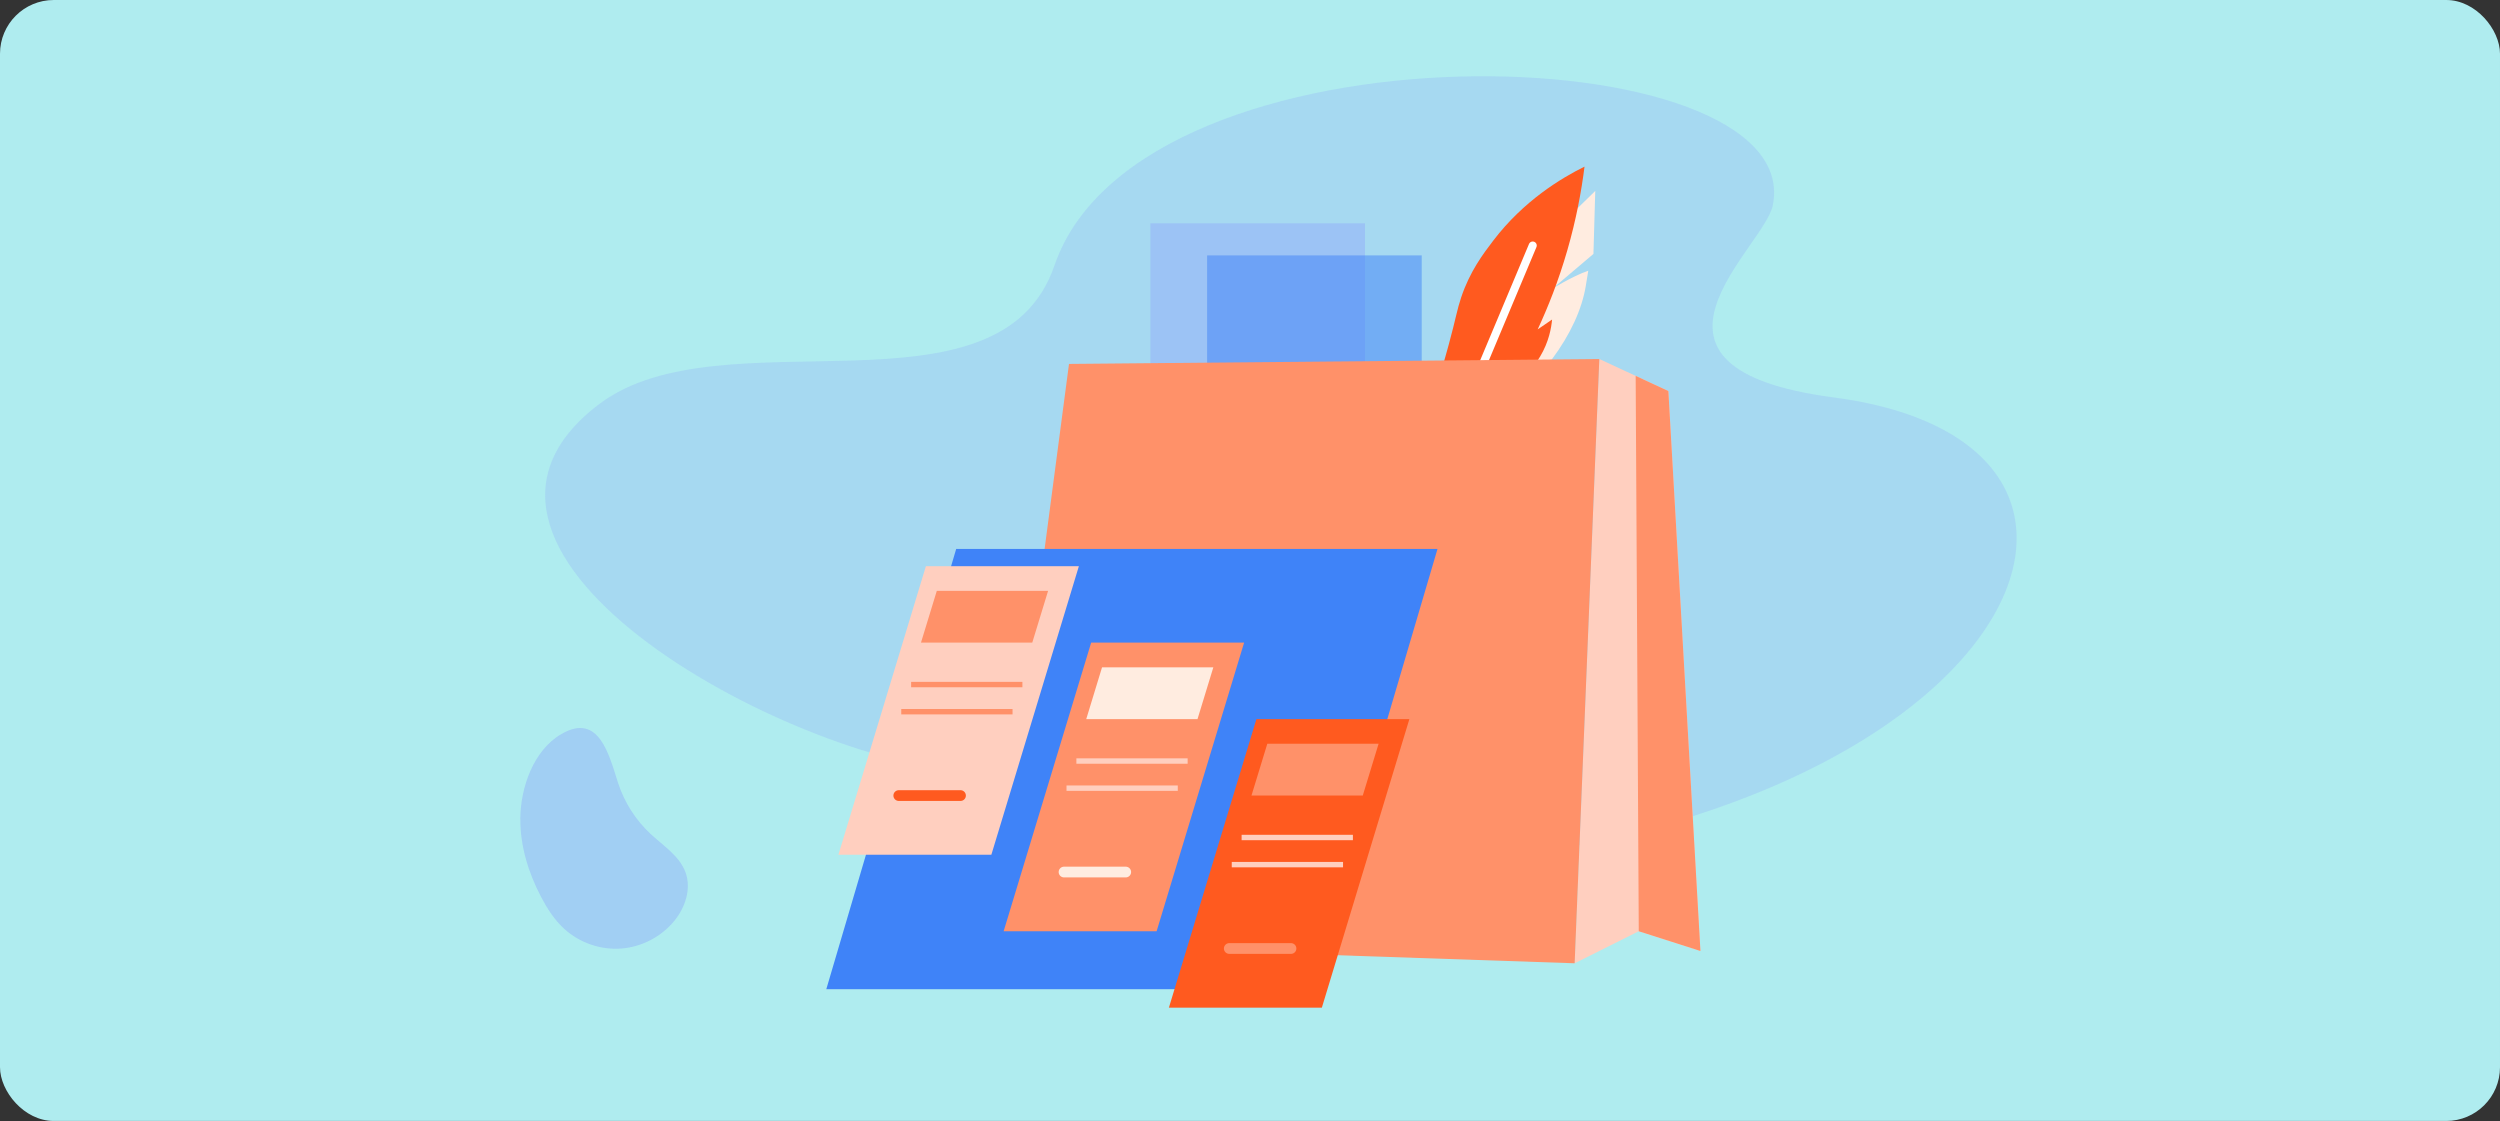
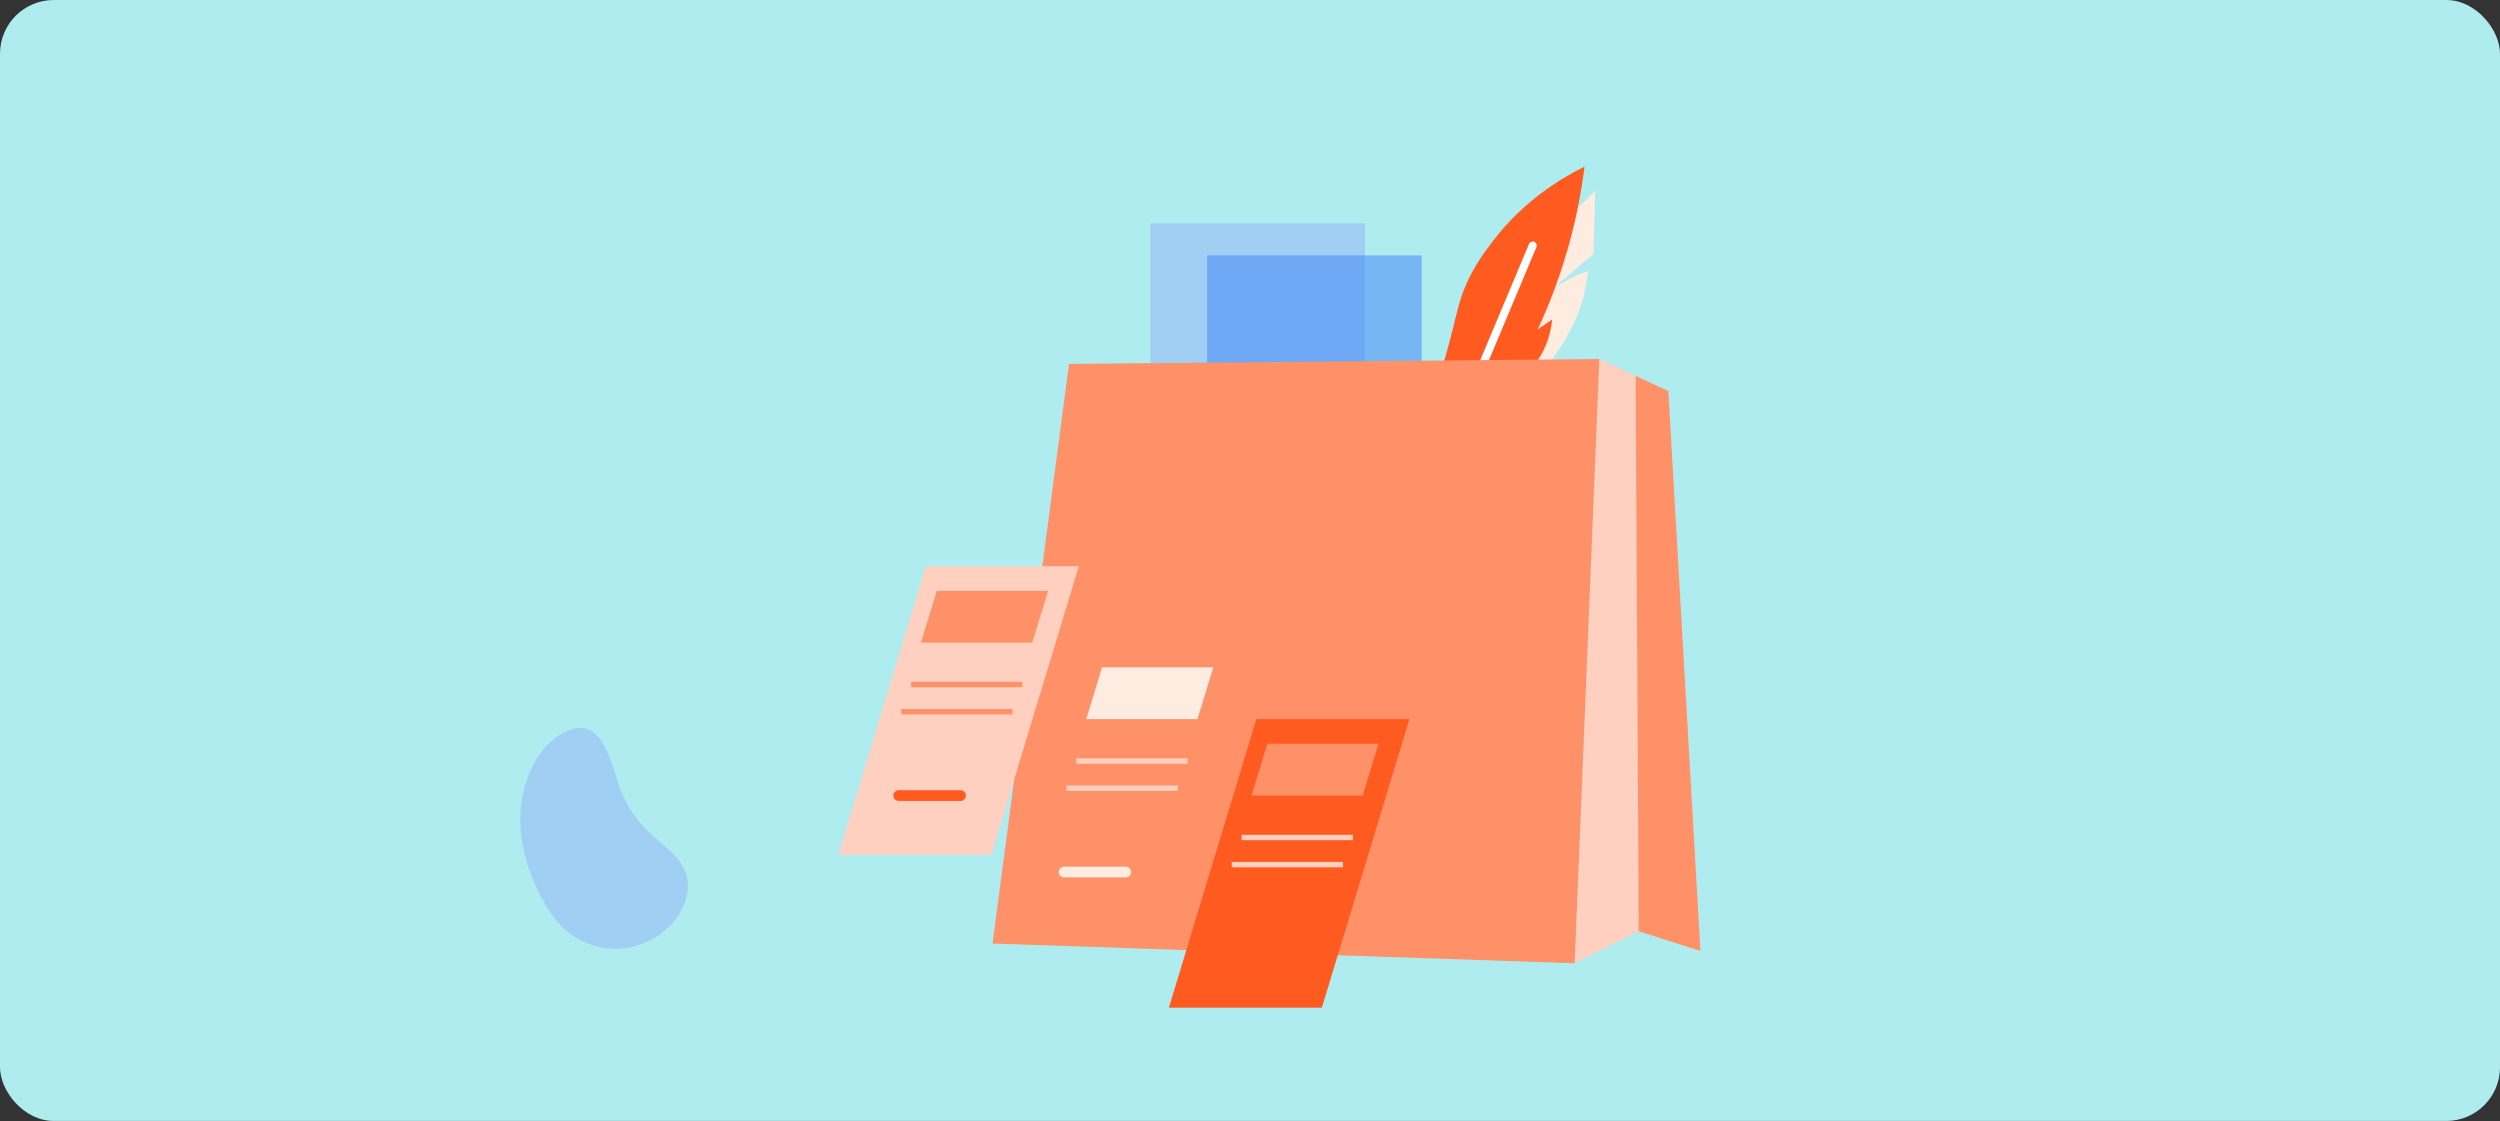
<svg xmlns="http://www.w3.org/2000/svg" width="930" height="417" viewBox="0 0 930 417" fill="none">
  <rect x="0" y="0" width="930" height="417" fill="#333333" stroke="none" />
  <g clip-path="url(#clip0_1943_6223)">
    <path d="M935 -4H-6V425H935V-4Z" fill="#AFECEF" />
-     <path opacity="0.25" d="M222.959 150.29C268.469 115.89 371.699 158.74 392.259 98.76C424.449 4.86 672.409 12.73 659.479 76.4C656.209 92.48 598.559 136.86 682.149 147.85C835.779 168.05 722.719 354.55 408.669 319.8C384.969 317.18 386.979 287.63 363.069 287.15C299.279 285.88 148.609 206.46 222.949 150.28L222.959 150.29Z" fill="#8DA2FB" />
    <path d="M547.199 161.33C547.199 161.33 571.479 141.48 577.369 133.58C584.179 124.44 588.509 114.98 589.919 106.33L590.839 100.7C584.729 102.8 577.099 107.68 577.649 107.27L592.759 94.46L593.439 71.03L572.529 91.43C572.529 91.43 565.989 97.64 561.429 104.52L573.439 116.93L559.319 109.35C556.539 113.57 553.519 128.38 554.519 148.94L547.209 161.33H547.199Z" fill="#FFECE0" />
    <path opacity="0.4" d="M507.779 83.08H427.949V154.65H507.779V83.08Z" fill="#8DA2FB" />
    <path opacity="0.5" d="M528.881 95.01H449.051V166.58H528.881V95.01Z" fill="#3F83F8" />
    <path d="M534.383 143.64C535.513 140.09 537.173 134.7 538.973 128.04C541.653 118.16 542.013 115.22 543.563 110.61C546.823 100.9 551.743 94.43 555.493 89.51C566.833 74.61 580.873 66.22 589.443 61.98C588.303 71.06 586.363 81.63 583.023 93.18C579.743 104.53 575.823 114.36 572.013 122.54C573.803 121.32 575.593 120.09 577.373 118.87C577.093 121.96 576.193 127.18 572.923 132.63C567.543 141.62 559.313 145.26 556.403 146.39C549.063 145.47 541.723 144.55 534.383 143.64Z" fill="#FF5A1F" />
    <path d="M570.172 91.34L547.062 146.39" stroke="white" stroke-width="3" stroke-linecap="round" stroke-linejoin="round" />
    <path d="M594.94 133.55L620.63 145.48L632.56 353.76L609.62 346.42L585.77 358.34L594.94 133.55Z" fill="#FFCFBF" />
    <path d="M609.619 346.42L608.469 139.83L620.629 145.48L632.559 353.76L609.619 346.42Z" fill="#FF9169" />
    <path d="M585.77 358.34L369.23 351L397.67 135.38L594.94 133.55L585.77 358.34Z" fill="#FF9169" />
-     <path d="M486.443 367.98H307.383L355.703 204.2H534.753L486.443 367.98Z" fill="#3F83F8" />
    <path d="M368.783 317.97H311.883L344.433 210.62H401.343L368.783 317.97Z" fill="#FFCFBF" />
    <path d="M342.602 239.06L348.492 219.8H389.892L384.002 239.06H342.602Z" fill="#FF9169" />
    <path d="M338.934 254.66H380.334" stroke="#FF9169" stroke-width="2" stroke-miterlimit="10" />
    <path d="M335.266 264.76H376.666" stroke="#FF9169" stroke-width="2" stroke-miterlimit="10" />
    <path d="M334.344 295.95H357.304" stroke="#FF5A1F" stroke-width="4" stroke-linecap="round" stroke-linejoin="round" />
    <path d="M430.262 346.42H373.352L405.912 239.06H462.812L430.262 346.42Z" fill="#FF9169" />
    <path d="M404.082 267.51L409.962 248.24H451.362L445.472 267.51H404.082Z" fill="#FFECE0" />
    <path d="M400.414 283.11H441.804" stroke="#FFCFBF" stroke-width="2" stroke-miterlimit="10" />
    <path d="M396.742 293.2H438.132" stroke="#FFCFBF" stroke-width="2" stroke-miterlimit="10" />
    <path d="M395.82 324.4H418.77" stroke="#FFECE0" stroke-width="4" stroke-linecap="round" stroke-linejoin="round" />
    <path d="M491.728 374.86H434.828L467.388 267.51H524.288L491.728 374.86Z" fill="#FF5A1F" />
    <path d="M465.547 295.95L471.437 276.68H512.837L506.947 295.95H465.547Z" fill="#FF9169" />
    <path d="M461.879 311.55H503.279" stroke="#FFCFBF" stroke-width="2" stroke-miterlimit="10" />
    <path d="M458.211 321.64H499.611" stroke="#FFCFBF" stroke-width="2" stroke-miterlimit="10" />
-     <path d="M457.289 352.84H480.249" stroke="#FF9169" stroke-width="4" stroke-linecap="round" stroke-linejoin="round" />
    <path opacity="0.4" d="M193.571 304.58C193.491 314.74 196.591 324.74 201.321 333.73C203.601 338.07 206.311 342.27 209.941 345.57C215.601 350.73 223.431 353.43 231.071 352.86C238.711 352.29 246.051 348.46 250.881 342.52C254.911 337.57 257.191 330.71 255.071 324.69C252.891 318.47 246.801 314.68 241.971 310.18C236.431 305.02 232.241 298.42 229.911 291.21C226.551 280.77 222.811 264.94 208.871 273.04C198.361 279.15 193.651 293.04 193.551 304.59L193.571 304.58Z" fill="#8DA2FB" />
  </g>
  <defs>
    <clipPath id="clip0_1943_6223">
      <rect width="930" height="417" rx="20" fill="white" />
    </clipPath>
  </defs>
</svg>